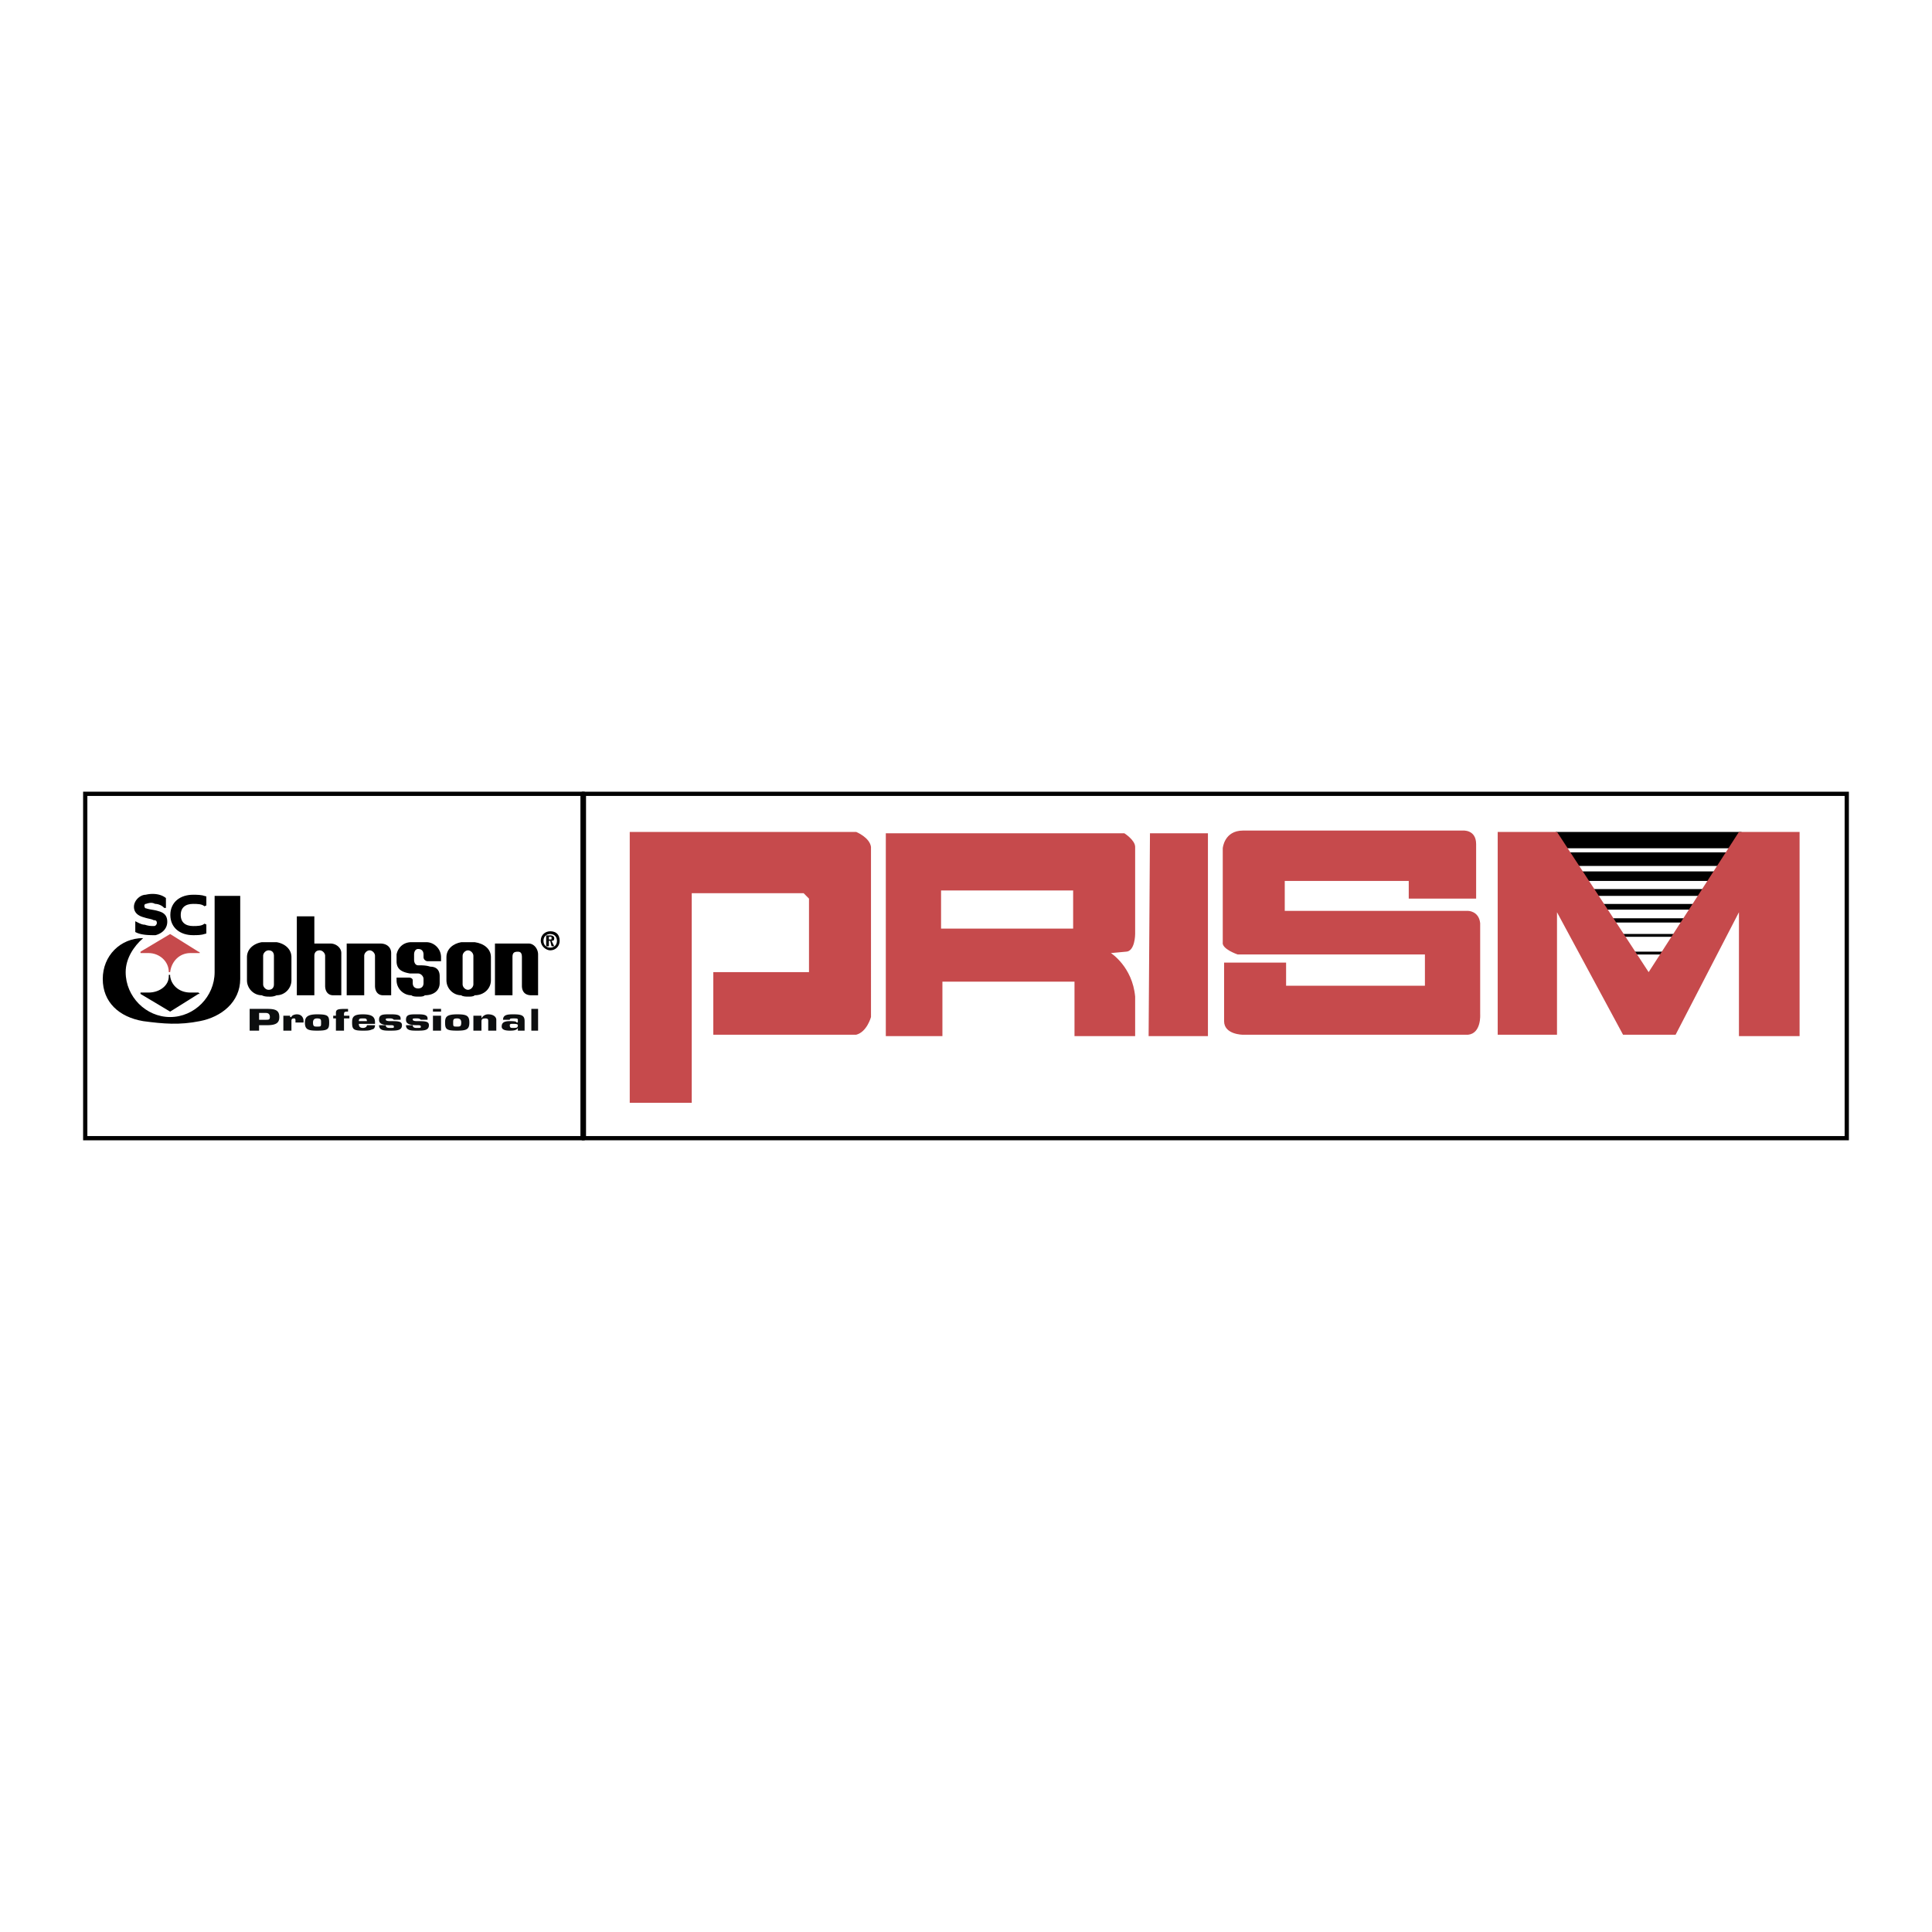
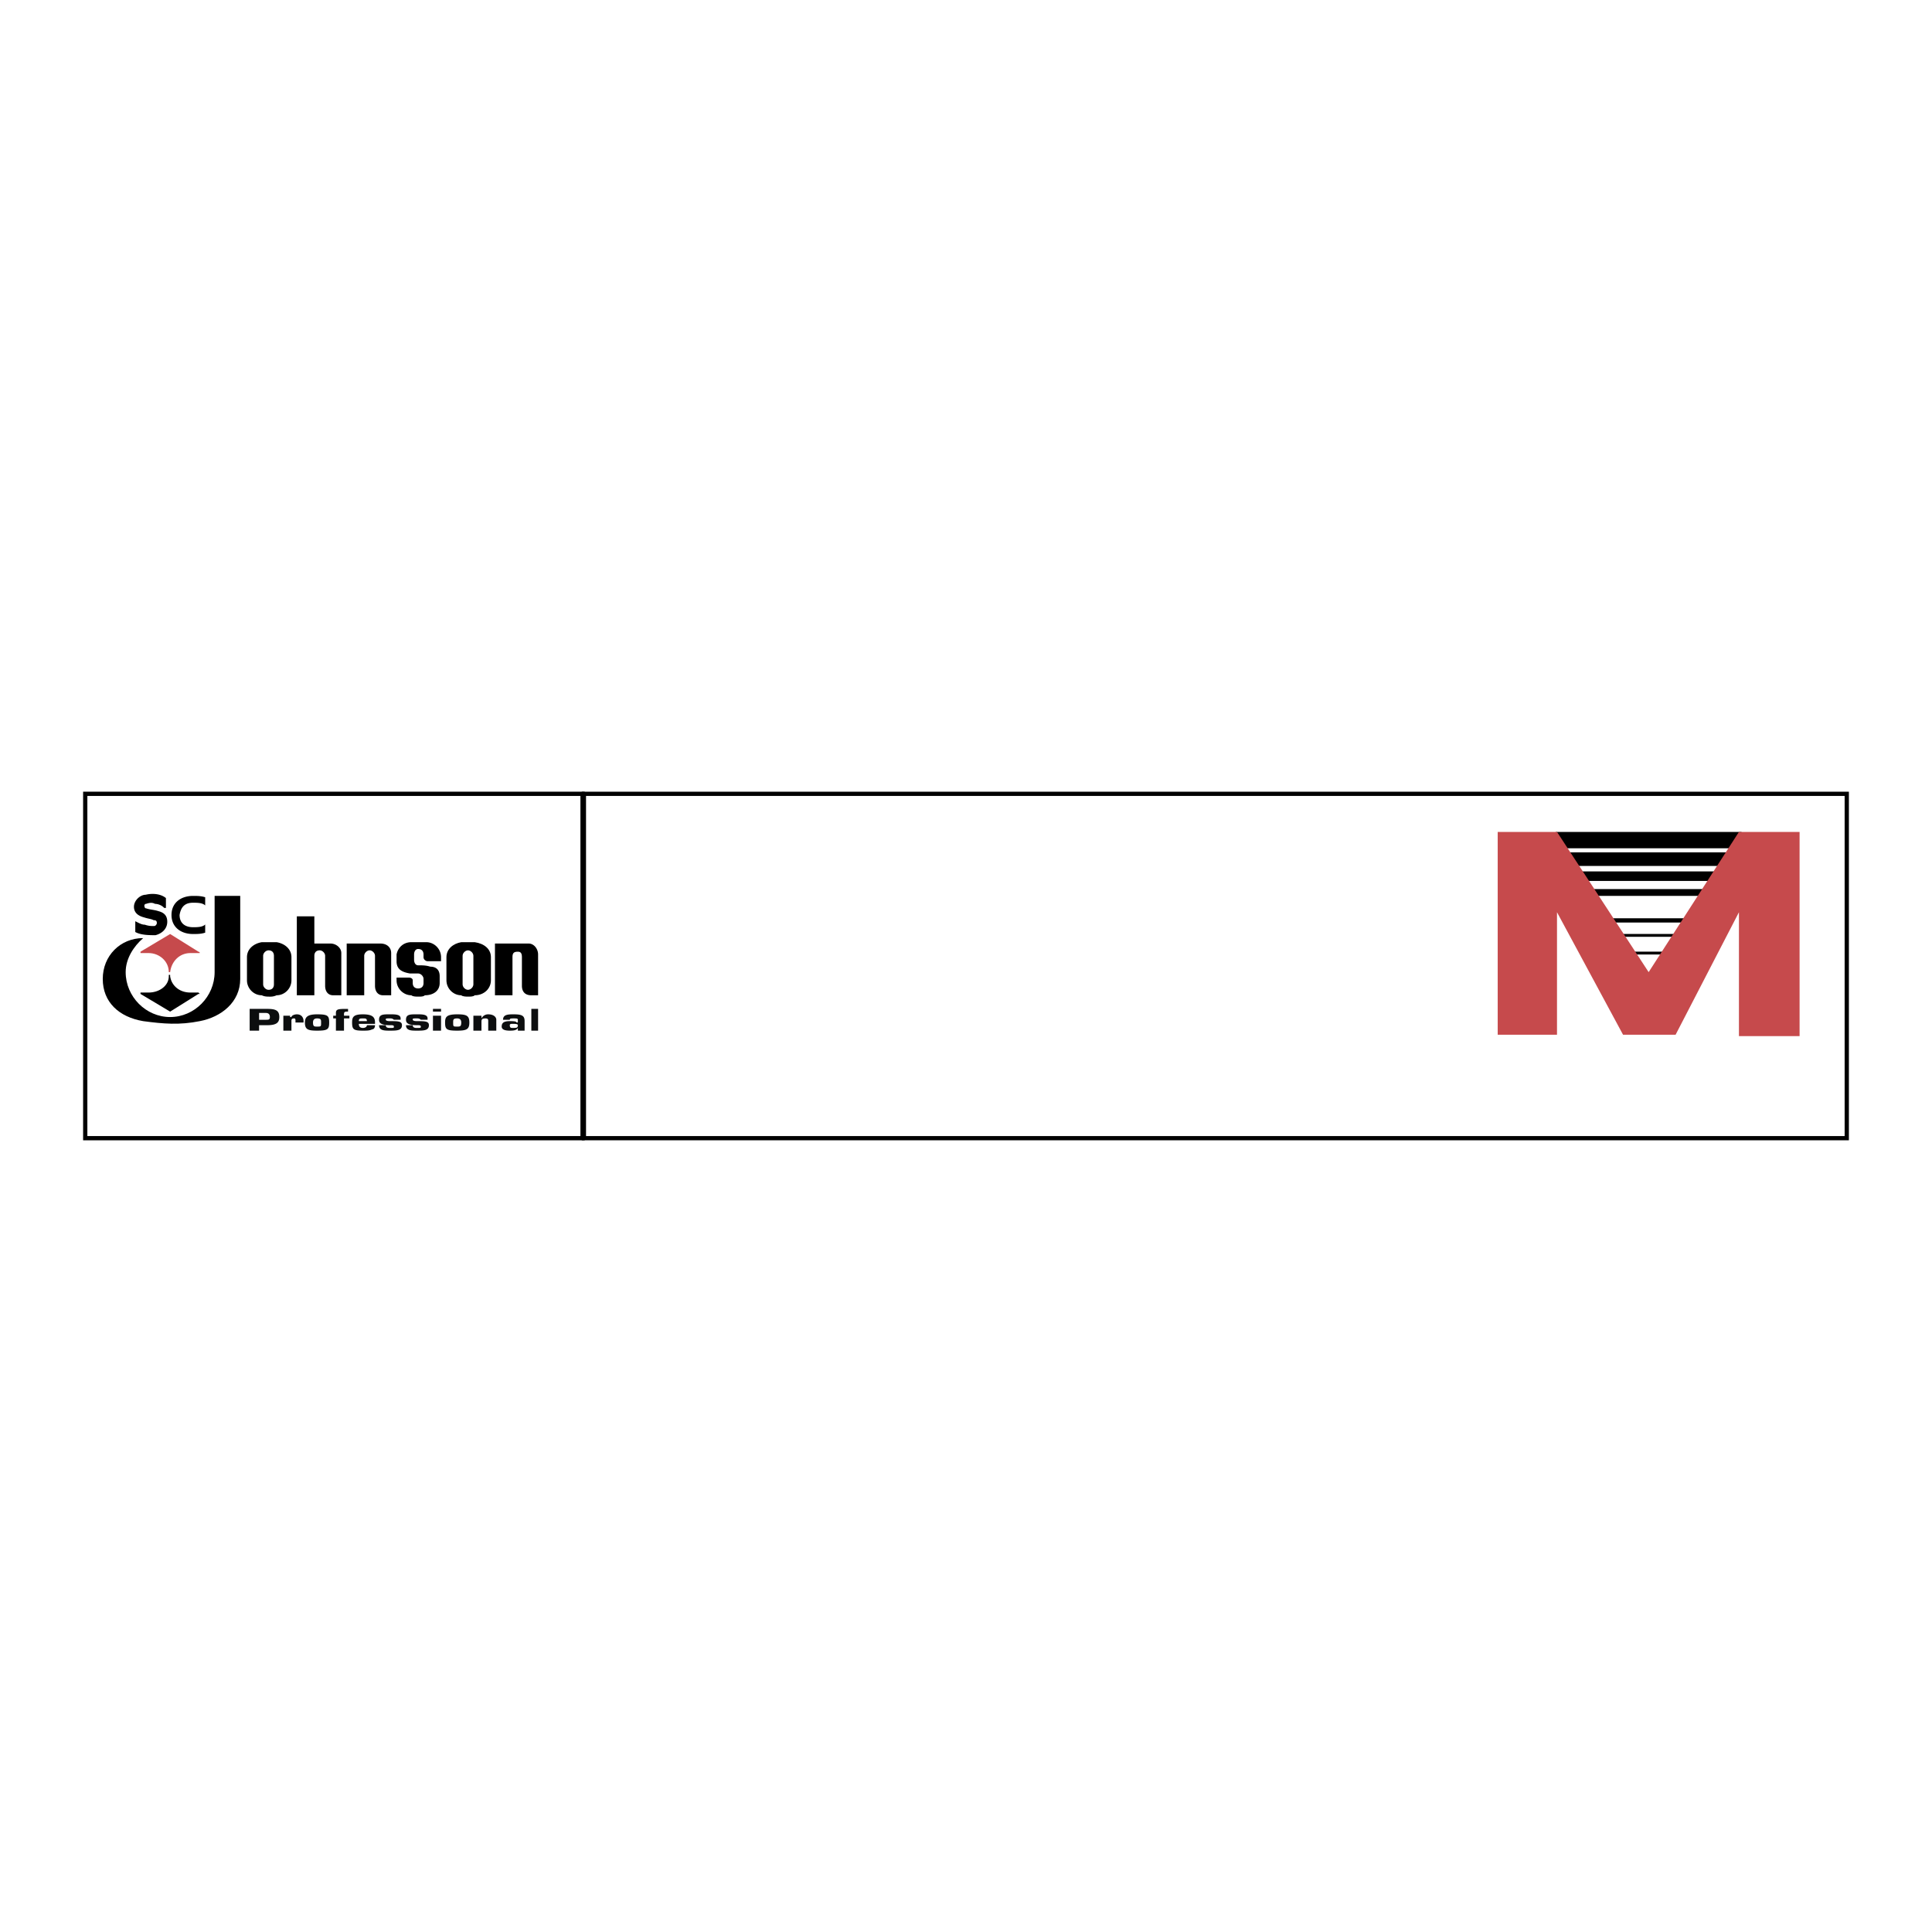
<svg xmlns="http://www.w3.org/2000/svg" width="2500" height="2500" viewBox="0 0 192.756 192.756">
  <path fill-rule="evenodd" clip-rule="evenodd" fill="#fff" d="M0 0h192.756v192.756H0V0z" />
  <path fill-rule="evenodd" clip-rule="evenodd" fill="#fff" stroke="#000" stroke-width=".424" stroke-miterlimit="2.613" d="M58.256 113.557h125.996V79.199H58.256v34.358z" />
  <path fill-rule="evenodd" clip-rule="evenodd" d="M155.207 83.001h18.557l-1.076 1.63h-16.405l-1.076-1.63z" />
-   <path d="M62.829 83.001v27.026h6.186V89.113h11.161l.538.543v7.334h-9.547v6.246H85.42c1.076-.271 1.479-1.766 1.479-1.766V84.495c-.134-.95-1.479-1.494-1.479-1.494H62.829zM114.732 83.137h5.784v20.236h-5.918l.134-20.236zM112.178 83.137s1.076.679 1.076 1.358v8.692s0 1.765-.941 1.765l-1.479.136s2.15 1.357 2.42 4.346v3.939h-6.051v-5.434H94.025v5.434h-5.647V83.137h23.8zM93.89 92.644h13.178v-3.802H93.89v3.802zM121.994 84.631v9.37c-.135.679 1.479 1.223 1.479 1.223h18.691v3.124h-13.85v-2.309h-6.186v5.84c0 1.357 1.883 1.357 1.883 1.357h22.455c1.346-.137 1.211-2.037 1.211-2.037V92.1c-.135-1.222-1.211-1.222-1.211-1.222H128.18V87.89h12.371v1.766h6.723v-5.432c0-1.494-1.344-1.358-1.344-1.358h-21.918c-1.883 0-2.018 1.765-2.018 1.765z" fill-rule="evenodd" clip-rule="evenodd" fill="#c64a4c" />
  <path fill-rule="evenodd" clip-rule="evenodd" d="M156.553 85.039h15.867l-.809 1.357h-14.252l-.806-1.357zM157.627 86.94h13.447l-.537.95h-12.103l-.807-.95zM158.568 88.706h11.969l-.539.678H159.24l-.672-.678z" />
-   <path fill="none" stroke="#000" stroke-width=".566" stroke-miterlimit="2.613" d="M159.779 90.471h9.412" />
  <path fill="none" stroke="#000" stroke-width=".424" stroke-miterlimit="2.613" d="M160.182 91.829h8.742" />
  <path d="M160.182 93.323h8.742m-8.742 1.765h8.742" fill="none" stroke="#000" stroke-width=".283" stroke-miterlimit="2.613" />
  <path fill-rule="evenodd" clip-rule="evenodd" fill="#c64a4c" d="M149.426 83.001v20.235h5.916V91.014l6.59 12.222h5.242l6.32-12.222v12.359h6.051V83.001h-6.051l-9.008 13.989-9.144-13.989h-5.916z" />
  <path fill-rule="evenodd" clip-rule="evenodd" fill="#fff" stroke="#000" stroke-width=".424" stroke-miterlimit="2.613" d="M8.504 113.557h49.618V79.199H8.504v34.358z" />
  <path d="M21.413 89.384v7.606c0 2.443-2.017 4.48-4.438 4.48-2.42 0-4.437-2.037-4.437-4.48 0-1.359.807-2.582 1.748-3.396-2.286 0-4.034 1.766-4.034 4.074 0 2.309 1.613 3.803 4.034 4.211 2.017.271 3.63.406 5.647 0 2.151-.408 4.034-1.902 4.034-4.211v-8.284h-2.554z" fill-rule="evenodd" clip-rule="evenodd" />
  <path d="M16.841 96.99c0-1.087-.941-1.902-2.017-1.902h-.807v-.136l2.958-1.765 2.824 1.765s.134 0 .134.136H18.992c-1.076 0-1.883.815-2.018 1.902h-.133z" fill-rule="evenodd" clip-rule="evenodd" fill="#c64a4c" />
  <path d="M16.841 97.262v.135c0 .951-.941 1.629-2.017 1.629h-.807v.137l2.958 1.766 2.824-1.766h.134l-.134-.137h-.807c-1.076 0-1.883-.678-2.018-1.629v-.135h-.133zM26.119 99.299c-.807 0-1.479-.68-1.479-1.494v-2.309c0-.815.672-1.358 1.479-1.494h1.479c.807.136 1.479.679 1.479 1.494v2.309c0 .814-.672 1.494-1.479 1.494a1.457 1.457 0 0 1-.672.135c-.269 0-.538 0-.807-.135zm1.211-3.939c0-.272-.135-.543-.538-.543-.269 0-.538.271-.538.543v2.851c0 .271.269.543.538.543.403 0 .538-.271.538-.543V95.36zM38.221 99.299c-.538 0-.807-.408-.807-.951V95.36c0-.272-.269-.543-.538-.543s-.538.271-.538.543v3.939H34.59v-5.162h3.361c.672 0 1.076.407 1.076.951v4.211h-.806zM29.615 91.421v7.877h1.748V95.36c0-.272.134-.543.538-.543.27 0 .538.271.538.543v2.988c0 .543.269.951.807.951h.807v-4.211c0-.543-.538-.951-1.076-.951h-1.614v-2.716h-1.748zM53.012 99.299c-.672 0-.941-.408-.941-.951v-2.852c0-.408-.134-.543-.403-.543-.403 0-.538.136-.538.543v3.803h-1.748v-5.162h3.362c.538 0 .941.543.941 1.087v4.075h-.673zM41.717 94.68c.403 0 .538.272.538.544v.271c0 .271.269.407.403.407h1.345v-.407c0-.815-.672-1.494-1.479-1.494h-1.479c-.807 0-1.344.543-1.479 1.223v.679c0 .814.538 1.087 1.345 1.222h.807c.269 0 .538.271.538.543v.408c0 .406-.269.543-.538.543s-.538-.137-.538-.543v-.271c0-.137-.135-.271-.404-.271h-1.21v.271c0 .814.672 1.494 1.479 1.494.135.135.538.135.672.135.269 0 .538 0 .672-.135.807 0 1.479-.408 1.479-1.223v-.68c0-.68-.403-.951-.941-.951-.403-.135-.807-.135-1.21-.135-.269 0-.403-.271-.403-.543v-.543c0-.272.134-.544.403-.544zM20.472 93.051c-.403.136-.807.136-1.21.136-1.21 0-2.151-.679-2.151-1.901s.941-1.901 2.151-1.901c.403 0 .807 0 1.21.136v.815c-.269-.271-.807-.271-1.21-.271-.807 0-1.21.407-1.345 1.222 0 .814.538 1.222 1.345 1.222.403 0 .941 0 1.21-.272v.814z" fill-rule="evenodd" clip-rule="evenodd" />
-   <path d="M20.472 93.051c-.403.136-.807.136-1.21.136-1.21 0-2.151-.679-2.151-1.901s.941-1.901 2.151-1.901c.403 0 .807 0 1.21.136v.815c-.269-.271-.807-.271-1.21-.271-.807 0-1.345.407-1.345 1.222 0 .814.538 1.222 1.345 1.222.403 0 .941 0 1.21-.272v.814z" fill="none" stroke="#000" stroke-width=".232" stroke-miterlimit="2.613" />
  <path d="M15.765 91.014c.538.136.807.408.807.951 0 .679-.538 1.086-1.076 1.223-.538 0-1.345 0-1.882-.272V92.1c.269.136.538.271.807.271.403.136.672.136.941.136s.403-.272.403-.408c0-.271-.134-.407-.403-.407-.269-.136-.538-.136-.941-.271-.538-.136-.941-.408-.941-.951 0-.543.538-1.086 1.076-1.086.538-.136 1.344-.136 1.882.271v.815a1.447 1.447 0 0 0-.941-.407c-.269-.136-.538-.136-.941 0-.135 0-.269.136-.269.271 0 .271.134.407.269.407.402.137.806.137 1.209.273z" fill-rule="evenodd" clip-rule="evenodd" stroke="#000" stroke-width=".232" stroke-miterlimit="2.613" />
  <path d="M46.02 99.299c-.807 0-1.479-.68-1.479-1.494v-2.309c0-.815.672-1.358 1.479-1.494H47.365c.941.136 1.614.679 1.614 1.494v2.309c0 .814-.672 1.494-1.614 1.494-.134.135-.403.135-.672.135-.135 0-.538 0-.673-.135zm1.21-3.939c0-.272-.269-.543-.538-.543-.27 0-.538.271-.538.543v2.851c0 .271.269.543.538.543s.538-.271.538-.543V95.36z" fill-rule="evenodd" clip-rule="evenodd" />
  <path d="M24.909 102.828v-2.172h1.749c.807 0 1.21.135 1.21.814 0 .543-.269.814-1.21.814h-.808v.543h-.941v.001zm1.613-1.086c.269 0 .404 0 .404-.271s-.135-.408-.404-.408h-.672v.68h.672v-.001zM29.481 101.879c0-.137 0-.271-.135-.271-.269 0-.269.135-.269.271v.949h-.807v-1.492h.672v.135h.134c0-.135.269-.271.538-.271.538 0 .672.408.672.68v.135h-.807v-.136h.002zM32.842 102.014c0 .68-.134.814-1.21.814-.941 0-1.21-.135-1.21-.814 0-.543.269-.814 1.21-.814 1.076-.001 1.21.136 1.21.814zm-1.613 0c0 .408.134.408.403.408.403 0 .403 0 .403-.408 0-.271 0-.406-.403-.406-.269-.001-.403.134-.403.406zM34.859 101.607h-.538v1.221h-.807v-1.221h-.269v-.271h.269v-.273c0-.406.269-.406 1.21-.406v.271h-.134c-.269 0-.269.135-.269.271v.137h.538v.271zM36.607 101.879c0-.271-.134-.271-.403-.271s-.403 0-.403.271h.806zm.808.406c0 .271-.135.408-.269.408-.269.135-.538.135-.941.135-.941 0-1.076-.135-1.076-.814 0-.543.134-.814 1.076-.814s1.21.271 1.21.814v.137h-1.614c0 .271.134.406.403.406s.403-.135.403-.271h.808v-.001zM39.297 101.742c-.134-.135-.269-.135-.403-.135-.404 0-.404 0-.404.135 0 0 0 .137.404.137.807 0 1.21 0 1.21.406 0 .543-.538.543-1.21.543-.538 0-1.076 0-1.076-.543h.672c0 .271.27.271.404.271.403 0 .403 0 .403-.135 0-.137-.134-.137-.403-.137-.941 0-1.076-.271-1.076-.543 0-.543.403-.543 1.076-.543.538 0 1.076 0 1.076.408v.135h-.673v.001zM41.986 101.742c-.135-.135-.269-.135-.403-.135-.403 0-.403 0-.403.135 0 0 0 .137.403.137.807 0 1.21 0 1.21.406 0 .543-.538.543-1.21.543-.538 0-1.076 0-1.076-.543h.672c0 .271.269.271.403.271.403 0 .403 0 .403-.135 0-.137-.135-.137-.403-.137-.941 0-1.076-.271-1.076-.543 0-.543.403-.543 1.076-.543.538 0 1.076 0 1.076.408v.135h-.672v.001zM43.196 101.336h.807v1.492h-.807v-1.492zm0-.68h.807v.271h-.807v-.271zM46.827 102.014c0 .68-.269.814-1.21.814-1.076 0-1.21-.135-1.21-.814 0-.543.134-.814 1.21-.814.941-.001 1.21.136 1.21.814zm-1.614 0c0 .408 0 .408.403.408.269 0 .403 0 .403-.408 0-.271-.134-.406-.403-.406-.403-.001-.403.134-.403.406zM48.037 101.336v.271a.741.741 0 0 1 .672-.408c.538 0 .807.271.807.543v1.086h-.807v-.949c0-.137 0-.271-.269-.271-.404 0-.404.135-.404.406v.814h-.806v-1.492h.807zM50.861 102.285c0 .271.135.271.269.271.403 0 .538 0 .538-.271 0-.135-.269-.135-.538-.135-.134 0-.269 0-.269.135zm.806.272c-.134.271-.538.271-.807.271-.538 0-.807-.135-.807-.406 0-.408.269-.543.807-.543.269 0 .672 0 .672.135h.134v-.271c0-.135-.134-.135-.403-.135s-.403 0-.403.135h-.672c0-.543.538-.543 1.076-.543.807 0 1.076.137 1.076.68v.949h-.673v-.272zM53.012 100.656h.673v2.172h-.673v-2.172z" fill-rule="evenodd" clip-rule="evenodd" fill="#0c0e0f" />
-   <path d="M54.761 94.409h-.269v-1.086h.403c.269 0 .403.136.403.271 0 .271-.134.271-.269.271l.269.543h-.268l-.135-.543h-.134v.544zm.134-.679c.135 0 .135 0 .135-.136s0-.136-.135-.136h-.134v.271h.134v.001zm0 1.086c-.403 0-.941-.408-.941-.951 0-.679.538-.951.941-.951.538 0 .941.272.941.951 0 .544-.403.951-.941.951zm0-1.629c-.403 0-.672.271-.672.679s.269.679.672.679.672-.271.672-.679-.269-.679-.672-.679z" fill-rule="evenodd" clip-rule="evenodd" />
</svg>